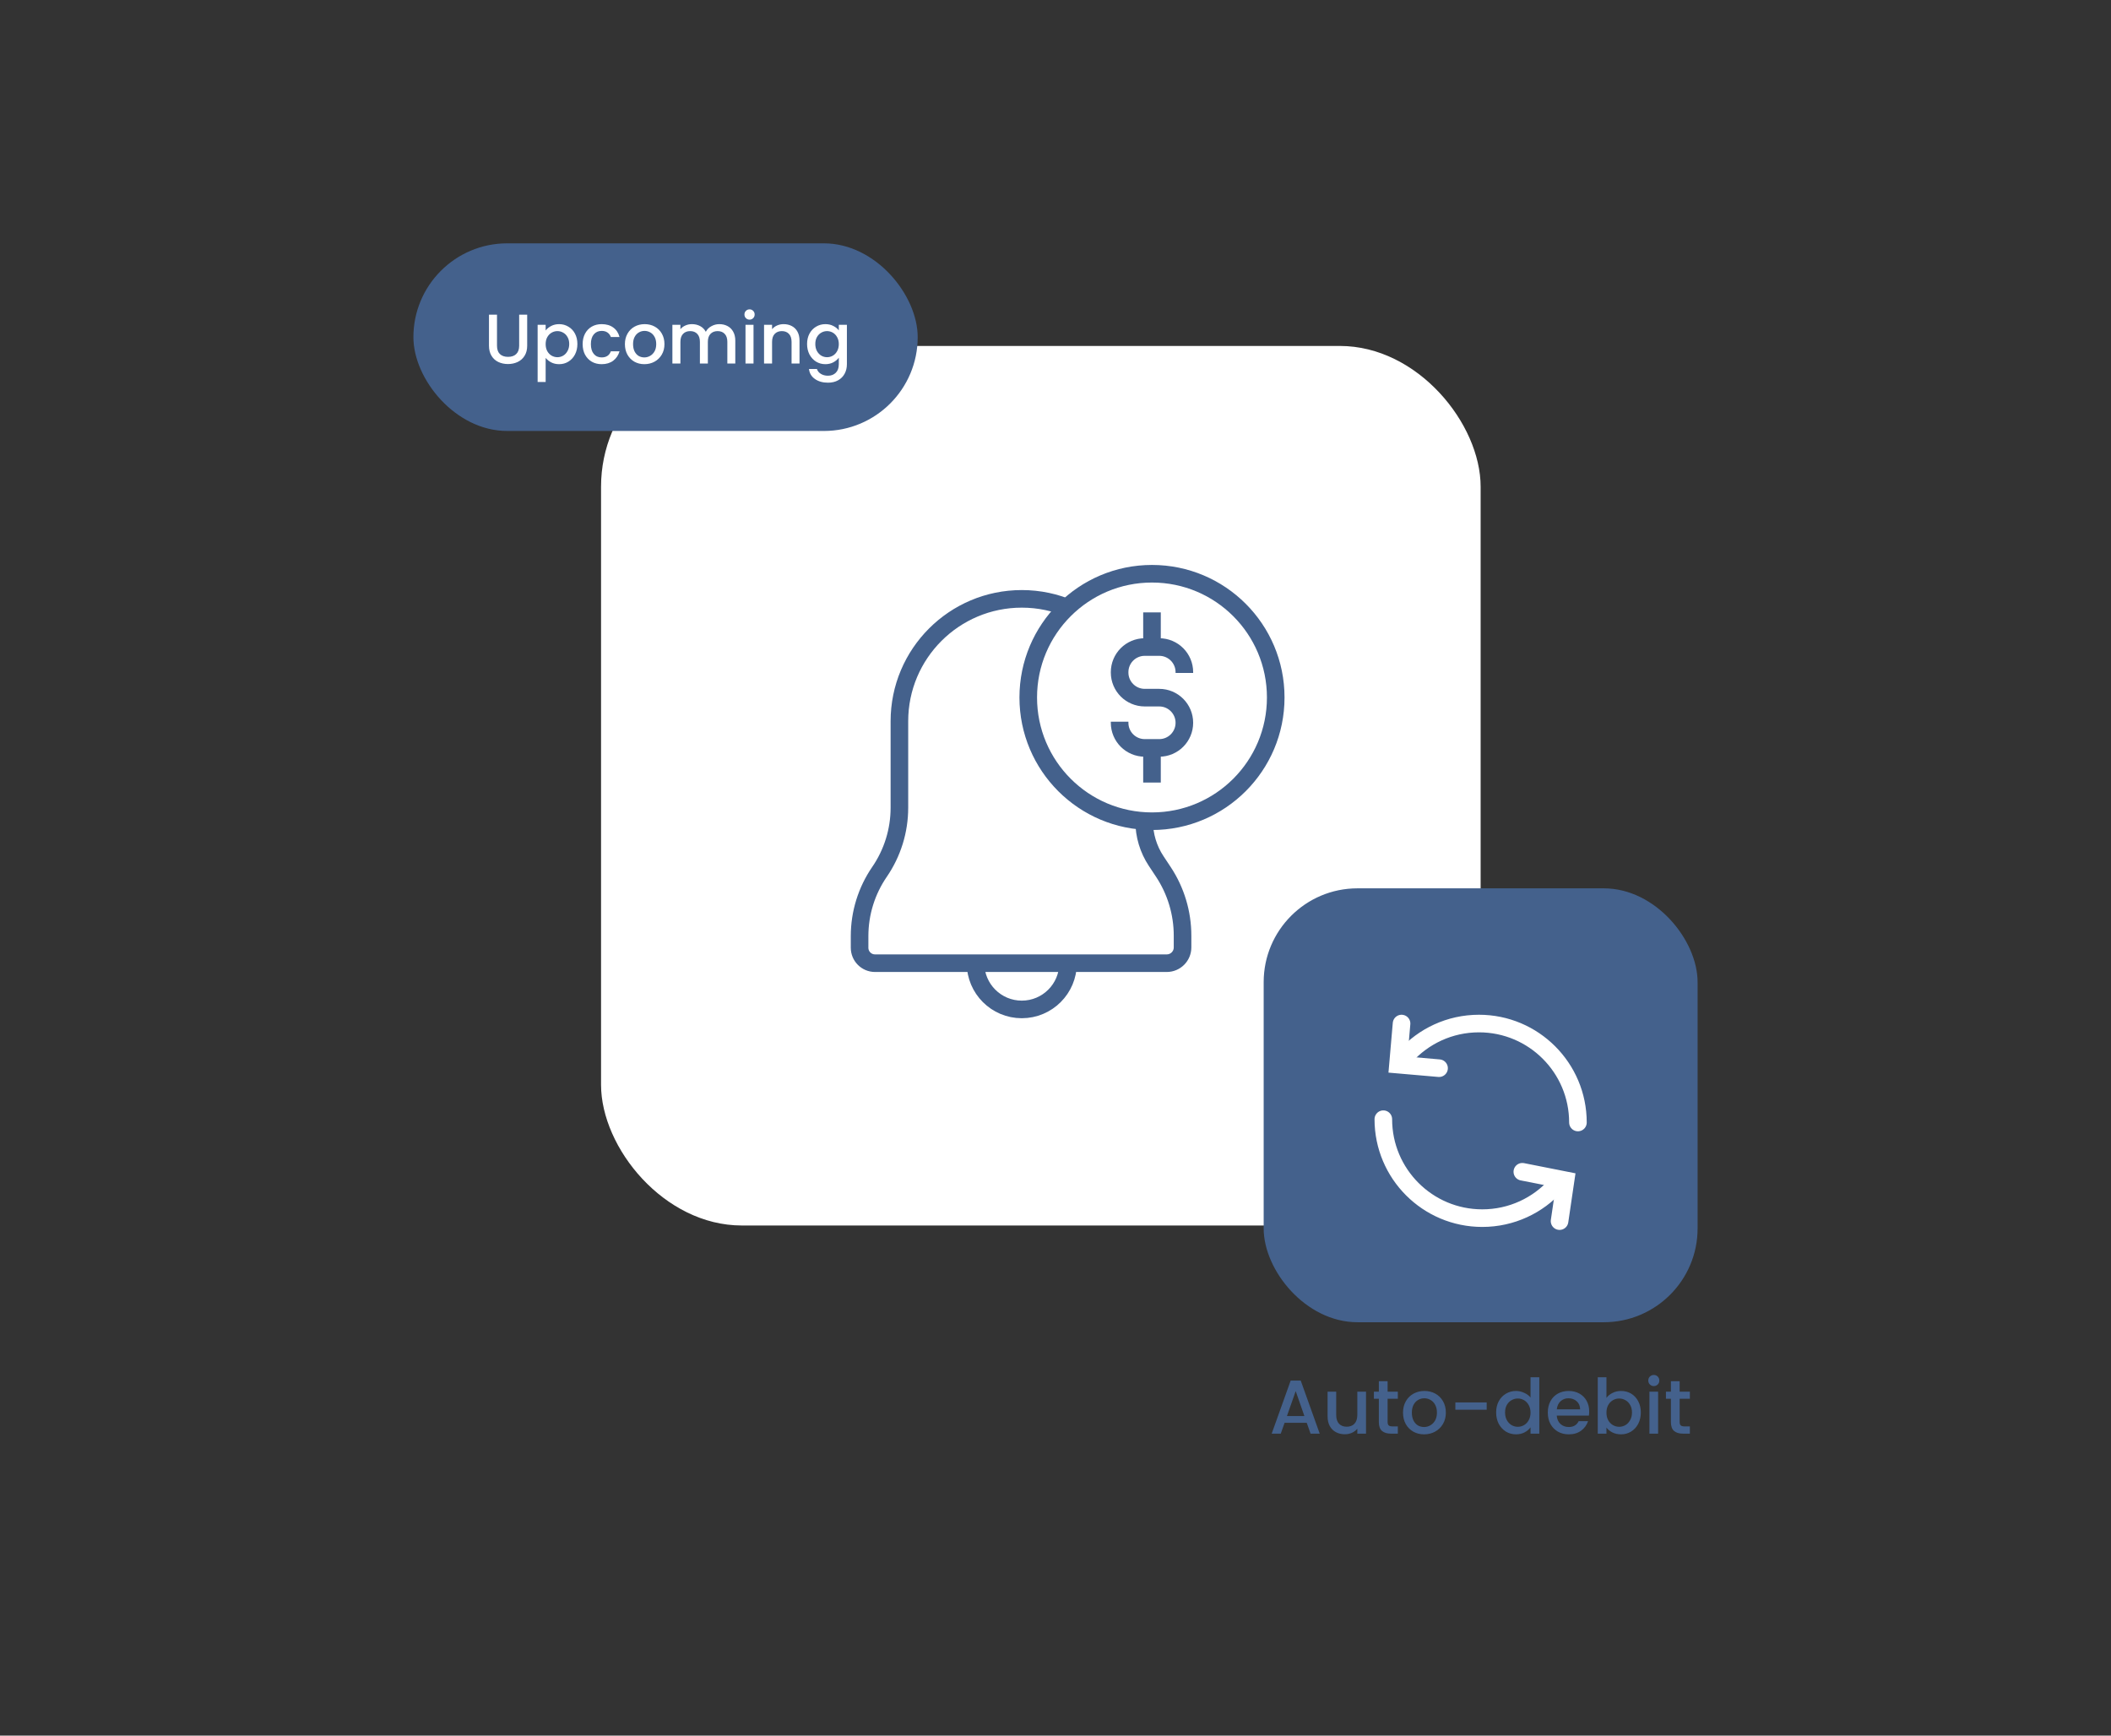
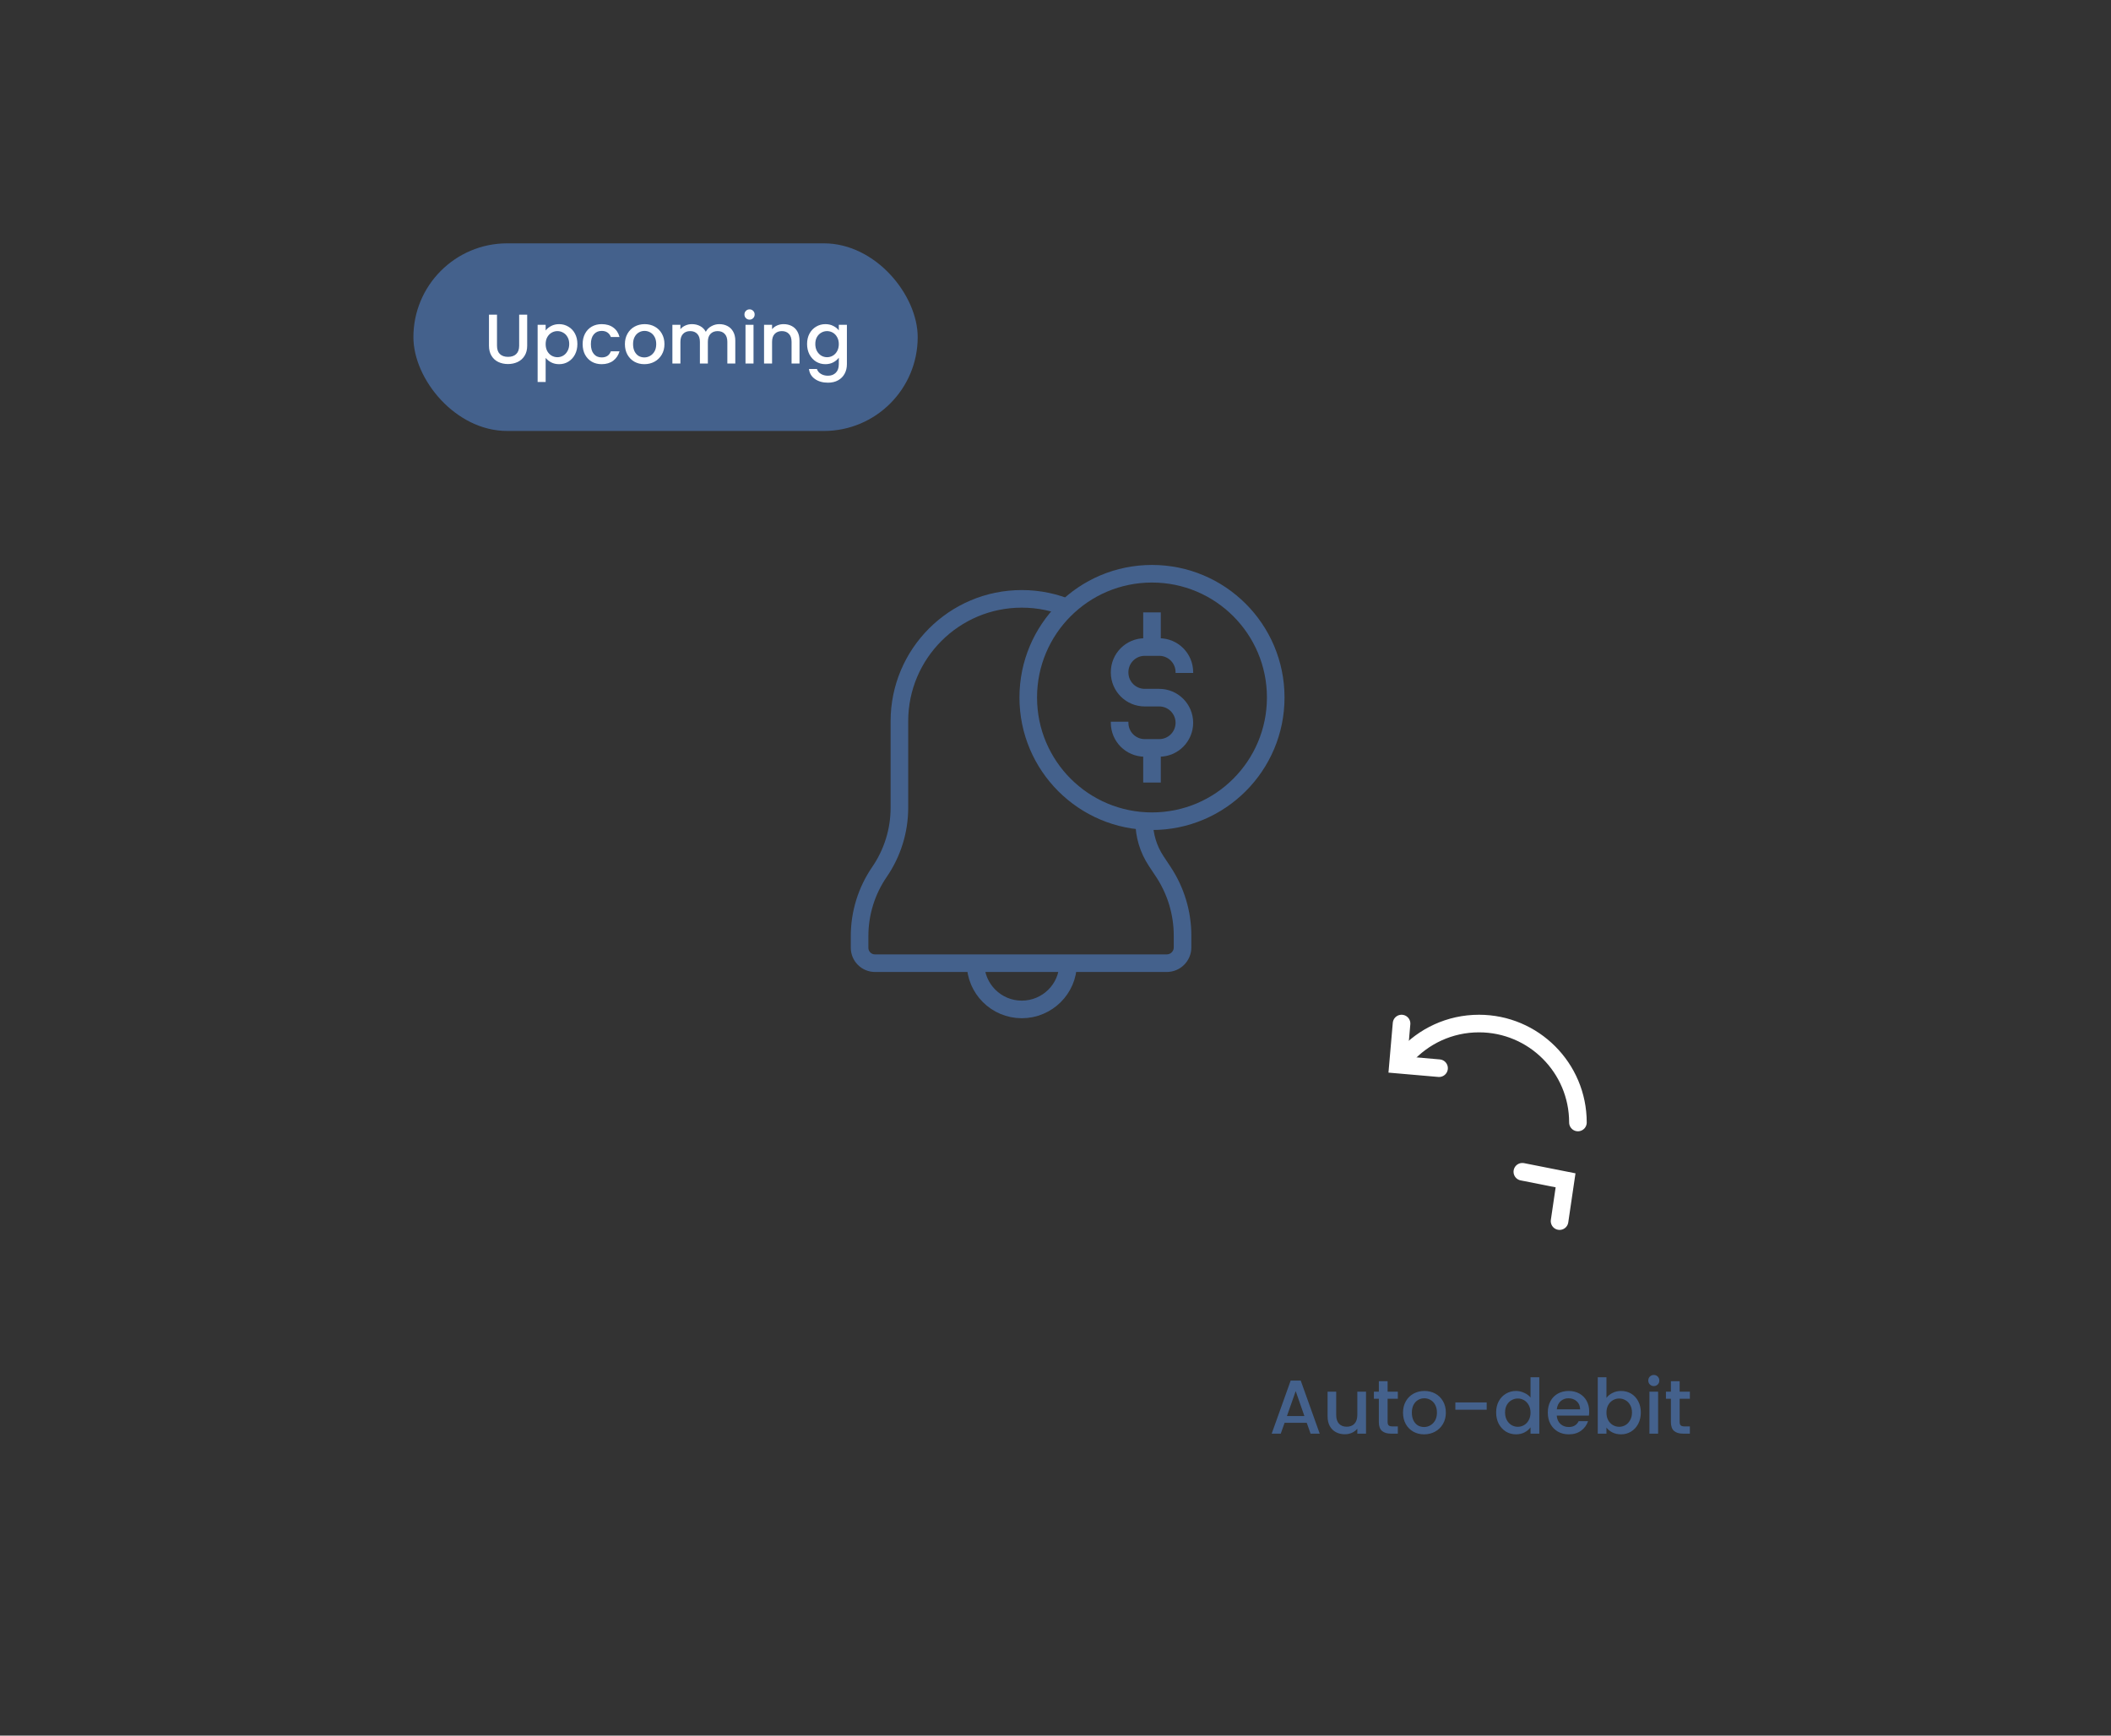
<svg xmlns="http://www.w3.org/2000/svg" width="360" height="296" viewBox="0 0 360 296" fill="none">
  <rect x="0" y="0" width="360" height="296" fill="#333333" stroke="none" />
-   <rect x="102.5" y="59" width="150" height="150" rx="24" fill="white" />
  <g clip-path="url(#clip0_10923_2437)">
    <path d="M182.6 103.868C180.044 102.751 177.22 102.131 174.251 102.131C162.725 102.131 153.38 111.475 153.38 123.001V137.753C153.38 141.66 152.197 145.475 149.985 148.696C147.774 151.917 146.59 155.732 146.59 159.639V161.635C146.59 163.087 147.767 164.265 149.219 164.265H198.976C200.462 164.265 201.666 163.06 201.666 161.574V159.57C201.666 155.703 200.528 151.921 198.394 148.696L197.162 146.835C195.831 144.824 195.121 142.465 195.121 140.053" stroke="#44618C" stroke-width="3" stroke-miterlimit="10" />
-     <path d="M182.139 164.344V164.265C182.139 168.621 178.607 172.152 174.251 172.152C169.895 172.152 166.363 168.621 166.363 164.265V164.344" stroke="#44618C" stroke-width="3" stroke-miterlimit="10" />
+     <path d="M182.139 164.344C182.139 168.621 178.607 172.152 174.251 172.152C169.895 172.152 166.363 168.621 166.363 164.265V164.344" stroke="#44618C" stroke-width="3" stroke-miterlimit="10" />
    <path d="M196.454 140.053C208.109 140.053 217.557 130.605 217.557 118.95C217.557 107.296 208.109 97.848 196.454 97.848C184.799 97.848 175.352 107.296 175.352 118.95C175.352 130.605 184.799 140.053 196.454 140.053Z" stroke="#44618C" stroke-width="3" stroke-miterlimit="10" />
    <path d="M201.976 114.772V114.633C201.976 112.266 200.058 110.348 197.691 110.348H195.219C192.852 110.348 190.934 112.266 190.934 114.633V114.694C190.934 117.061 192.852 118.98 195.219 118.98H197.691C200.058 118.98 201.976 120.899 201.976 123.266C201.976 125.633 200.058 127.551 197.691 127.551H195.219C192.852 127.551 190.934 125.633 190.934 123.266V123.084" stroke="#44618C" stroke-width="3" stroke-miterlimit="10" />
    <path d="M196.455 110.348V104.44" stroke="#44618C" stroke-width="3" stroke-miterlimit="10" />
    <path d="M196.455 133.459V127.552" stroke="#44618C" stroke-width="3" stroke-miterlimit="10" />
  </g>
  <rect x="70.5" y="41.5" width="86" height="32" rx="16" fill="#44618C" />
  <path d="M84.756 53.66V58.952C84.756 59.584 84.92 60.06 85.248 60.38C85.584 60.7 86.048 60.86 86.64 60.86C87.24 60.86 87.704 60.7 88.032 60.38C88.368 60.06 88.536 59.584 88.536 58.952V53.66H89.904V58.952C89.904 59.632 89.756 60.208 89.46 60.68C89.164 61.152 88.768 61.504 88.272 61.736C87.776 61.968 87.228 62.084 86.628 62.084C86.028 62.084 85.48 61.968 84.984 61.736C84.496 61.504 84.108 61.152 83.82 60.68C83.532 60.208 83.388 59.632 83.388 58.952V53.66H84.756ZM93.053 56.36C93.285 56.056 93.601 55.8 94.001 55.592C94.401 55.384 94.853 55.28 95.357 55.28C95.933 55.28 96.457 55.424 96.929 55.712C97.409 55.992 97.785 56.388 98.057 56.9C98.329 57.412 98.465 58 98.465 58.664C98.465 59.328 98.329 59.924 98.057 60.452C97.785 60.972 97.409 61.38 96.929 61.676C96.457 61.964 95.933 62.108 95.357 62.108C94.853 62.108 94.405 62.008 94.013 61.808C93.621 61.6 93.301 61.344 93.053 61.04V65.144H91.685V55.388H93.053V56.36ZM97.073 58.664C97.073 58.208 96.977 57.816 96.785 57.488C96.601 57.152 96.353 56.9 96.041 56.732C95.737 56.556 95.409 56.468 95.057 56.468C94.713 56.468 94.385 56.556 94.073 56.732C93.769 56.908 93.521 57.164 93.329 57.5C93.145 57.836 93.053 58.232 93.053 58.688C93.053 59.144 93.145 59.544 93.329 59.888C93.521 60.224 93.769 60.48 94.073 60.656C94.385 60.832 94.713 60.92 95.057 60.92C95.409 60.92 95.737 60.832 96.041 60.656C96.353 60.472 96.601 60.208 96.785 59.864C96.977 59.52 97.073 59.12 97.073 58.664ZM99.362 58.688C99.362 58.008 99.498 57.412 99.77 56.9C100.05 56.38 100.434 55.98 100.922 55.7C101.41 55.42 101.97 55.28 102.602 55.28C103.402 55.28 104.062 55.472 104.582 55.856C105.11 56.232 105.466 56.772 105.65 57.476H104.174C104.054 57.148 103.862 56.892 103.598 56.708C103.334 56.524 103.002 56.432 102.602 56.432C102.042 56.432 101.594 56.632 101.258 57.032C100.93 57.424 100.766 57.976 100.766 58.688C100.766 59.4 100.93 59.956 101.258 60.356C101.594 60.756 102.042 60.956 102.602 60.956C103.394 60.956 103.918 60.608 104.174 59.912H105.65C105.458 60.584 105.098 61.12 104.57 61.52C104.042 61.912 103.386 62.108 102.602 62.108C101.97 62.108 101.41 61.968 100.922 61.688C100.434 61.4 100.05 61 99.77 60.488C99.498 59.968 99.362 59.368 99.362 58.688ZM109.881 62.108C109.257 62.108 108.693 61.968 108.189 61.688C107.685 61.4 107.289 61 107.001 60.488C106.713 59.968 106.569 59.368 106.569 58.688C106.569 58.016 106.717 57.42 107.013 56.9C107.309 56.38 107.713 55.98 108.225 55.7C108.737 55.42 109.309 55.28 109.941 55.28C110.573 55.28 111.145 55.42 111.657 55.7C112.169 55.98 112.573 56.38 112.869 56.9C113.165 57.42 113.313 58.016 113.313 58.688C113.313 59.36 113.161 59.956 112.857 60.476C112.553 60.996 112.137 61.4 111.609 61.688C111.089 61.968 110.513 62.108 109.881 62.108ZM109.881 60.956C110.233 60.956 110.561 60.868 110.865 60.692C111.177 60.516 111.429 60.26 111.621 59.924C111.813 59.58 111.909 59.168 111.909 58.688C111.909 58.208 111.817 57.8 111.633 57.464C111.449 57.12 111.205 56.864 110.901 56.696C110.597 56.52 110.269 56.432 109.917 56.432C109.565 56.432 109.241 56.52 108.945 56.696C108.649 56.864 108.409 57.12 108.225 57.464C108.049 57.8 107.961 58.208 107.961 58.688C107.961 59.168 108.045 59.58 108.213 59.924C108.389 60.268 108.621 60.528 108.909 60.704C109.205 60.872 109.529 60.956 109.881 60.956ZM122.67 55.28C123.19 55.28 123.654 55.388 124.062 55.604C124.478 55.82 124.802 56.14 125.034 56.564C125.274 56.988 125.394 57.5 125.394 58.1V62H124.038V58.304C124.038 57.712 123.89 57.26 123.594 56.948C123.298 56.628 122.894 56.468 122.382 56.468C121.87 56.468 121.462 56.628 121.158 56.948C120.862 57.26 120.714 57.712 120.714 58.304V62H119.358V58.304C119.358 57.712 119.21 57.26 118.914 56.948C118.618 56.628 118.214 56.468 117.702 56.468C117.19 56.468 116.782 56.628 116.478 56.948C116.182 57.26 116.034 57.712 116.034 58.304V62H114.666V55.388H116.034V56.144C116.258 55.872 116.542 55.66 116.886 55.508C117.23 55.356 117.598 55.28 117.99 55.28C118.518 55.28 118.99 55.392 119.406 55.616C119.822 55.84 120.142 56.164 120.366 56.588C120.566 56.188 120.878 55.872 121.302 55.64C121.726 55.4 122.182 55.28 122.67 55.28ZM127.83 54.512C127.582 54.512 127.374 54.428 127.206 54.26C127.038 54.092 126.954 53.884 126.954 53.636C126.954 53.388 127.038 53.18 127.206 53.012C127.374 52.844 127.582 52.76 127.83 52.76C128.07 52.76 128.274 52.844 128.442 53.012C128.61 53.18 128.694 53.388 128.694 53.636C128.694 53.884 128.61 54.092 128.442 54.26C128.274 54.428 128.07 54.512 127.83 54.512ZM128.502 55.388V62H127.134V55.388H128.502ZM133.634 55.28C134.154 55.28 134.618 55.388 135.026 55.604C135.442 55.82 135.766 56.14 135.998 56.564C136.23 56.988 136.346 57.5 136.346 58.1V62H134.99V58.304C134.99 57.712 134.842 57.26 134.546 56.948C134.25 56.628 133.846 56.468 133.334 56.468C132.822 56.468 132.414 56.628 132.11 56.948C131.814 57.26 131.666 57.712 131.666 58.304V62H130.298V55.388H131.666V56.144C131.89 55.872 132.174 55.66 132.518 55.508C132.87 55.356 133.242 55.28 133.634 55.28ZM140.755 55.28C141.267 55.28 141.719 55.384 142.111 55.592C142.511 55.792 142.823 56.044 143.047 56.348V55.388H144.427V62.108C144.427 62.716 144.299 63.256 144.043 63.728C143.787 64.208 143.415 64.584 142.927 64.856C142.447 65.128 141.871 65.264 141.199 65.264C140.303 65.264 139.559 65.052 138.967 64.628C138.375 64.212 138.039 63.644 137.959 62.924H139.315C139.419 63.268 139.639 63.544 139.975 63.752C140.319 63.968 140.727 64.076 141.199 64.076C141.751 64.076 142.195 63.908 142.531 63.572C142.875 63.236 143.047 62.748 143.047 62.108V61.004C142.815 61.316 142.499 61.58 142.099 61.796C141.707 62.004 141.259 62.108 140.755 62.108C140.179 62.108 139.651 61.964 139.171 61.676C138.699 61.38 138.323 60.972 138.043 60.452C137.771 59.924 137.635 59.328 137.635 58.664C137.635 58 137.771 57.412 138.043 56.9C138.323 56.388 138.699 55.992 139.171 55.712C139.651 55.424 140.179 55.28 140.755 55.28ZM143.047 58.688C143.047 58.232 142.951 57.836 142.759 57.5C142.575 57.164 142.331 56.908 142.027 56.732C141.723 56.556 141.395 56.468 141.043 56.468C140.691 56.468 140.363 56.556 140.059 56.732C139.755 56.9 139.507 57.152 139.315 57.488C139.131 57.816 139.039 58.208 139.039 58.664C139.039 59.12 139.131 59.52 139.315 59.864C139.507 60.208 139.755 60.472 140.059 60.656C140.371 60.832 140.699 60.92 141.043 60.92C141.395 60.92 141.723 60.832 142.027 60.656C142.331 60.48 142.575 60.224 142.759 59.888C142.951 59.544 143.047 59.144 143.047 58.688Z" fill="white" />
-   <rect x="215.5" y="151.5" width="74" height="74" rx="16" fill="#44618C" />
  <path d="M239.641 180.183C242.731 176.731 247.221 174.559 252.218 174.559C261.538 174.559 269.093 182.114 269.093 191.434" stroke="white" stroke-width="3" stroke-miterlimit="10" stroke-linecap="round" />
-   <path d="M265.36 202.12C262.27 205.573 257.779 207.746 252.781 207.746C243.461 207.746 235.906 200.191 235.906 190.871" stroke="white" stroke-width="3" stroke-miterlimit="10" stroke-linecap="round" />
  <path d="M239.015 174.559L238.406 181.563L245.411 182.172" stroke="white" stroke-width="3" stroke-miterlimit="10" stroke-linecap="round" />
  <path d="M259.612 199.837L266.985 201.297L265.96 208.254" stroke="white" stroke-width="3" stroke-miterlimit="10" stroke-linecap="round" />
  <path d="M222.848 242.654H219.065L218.415 244.5H216.868L220.105 235.452H221.821L225.058 244.5H223.498L222.848 242.654ZM222.445 241.497L220.963 237.246L219.468 241.497H222.445ZM232.953 237.337V244.5H231.471V243.655C231.237 243.95 230.929 244.184 230.548 244.357C230.175 244.522 229.776 244.604 229.352 244.604C228.788 244.604 228.281 244.487 227.831 244.253C227.389 244.019 227.038 243.672 226.778 243.213C226.526 242.754 226.401 242.199 226.401 241.549V237.337H227.87V241.328C227.87 241.969 228.03 242.463 228.351 242.81C228.671 243.148 229.109 243.317 229.664 243.317C230.218 243.317 230.656 243.148 230.977 242.81C231.306 242.463 231.471 241.969 231.471 241.328V237.337H232.953ZM236.637 238.546V242.511C236.637 242.78 236.698 242.975 236.819 243.096C236.949 243.209 237.166 243.265 237.469 243.265H238.379V244.5H237.209C236.542 244.5 236.03 244.344 235.675 244.032C235.32 243.72 235.142 243.213 235.142 242.511V238.546H234.297V237.337H235.142V235.556H236.637V237.337H238.379V238.546H236.637ZM242.852 244.617C242.176 244.617 241.565 244.465 241.019 244.162C240.473 243.85 240.044 243.417 239.732 242.862C239.42 242.299 239.264 241.649 239.264 240.912C239.264 240.184 239.424 239.538 239.745 238.975C240.066 238.412 240.503 237.978 241.058 237.675C241.613 237.372 242.232 237.22 242.917 237.22C243.602 237.22 244.221 237.372 244.776 237.675C245.331 237.978 245.768 238.412 246.089 238.975C246.41 239.538 246.57 240.184 246.57 240.912C246.57 241.64 246.405 242.286 246.076 242.849C245.747 243.412 245.296 243.85 244.724 244.162C244.161 244.465 243.537 244.617 242.852 244.617ZM242.852 243.369C243.233 243.369 243.589 243.274 243.918 243.083C244.256 242.892 244.529 242.615 244.737 242.251C244.945 241.878 245.049 241.432 245.049 240.912C245.049 240.392 244.949 239.95 244.75 239.586C244.551 239.213 244.286 238.936 243.957 238.754C243.628 238.563 243.272 238.468 242.891 238.468C242.51 238.468 242.159 238.563 241.838 238.754C241.517 238.936 241.257 239.213 241.058 239.586C240.867 239.95 240.772 240.392 240.772 240.912C240.772 241.432 240.863 241.878 241.045 242.251C241.236 242.624 241.487 242.905 241.799 243.096C242.12 243.278 242.471 243.369 242.852 243.369ZM253.534 239.17V240.418H248.191V239.17H253.534ZM255.146 240.886C255.146 240.167 255.293 239.53 255.588 238.975C255.891 238.42 256.298 237.991 256.81 237.688C257.33 237.376 257.906 237.22 258.539 237.22C259.007 237.22 259.466 237.324 259.917 237.532C260.376 237.731 260.74 238 261.009 238.338V234.88H262.504V244.5H261.009V243.421C260.766 243.768 260.428 244.054 259.995 244.279C259.57 244.504 259.08 244.617 258.526 244.617C257.902 244.617 257.33 244.461 256.81 244.149C256.298 243.828 255.891 243.386 255.588 242.823C255.293 242.251 255.146 241.605 255.146 240.886ZM261.009 240.912C261.009 240.418 260.905 239.989 260.697 239.625C260.497 239.261 260.233 238.984 259.904 238.793C259.574 238.602 259.219 238.507 258.838 238.507C258.456 238.507 258.101 238.602 257.772 238.793C257.442 238.975 257.174 239.248 256.966 239.612C256.766 239.967 256.667 240.392 256.667 240.886C256.667 241.38 256.766 241.813 256.966 242.186C257.174 242.559 257.442 242.845 257.772 243.044C258.11 243.235 258.465 243.33 258.838 243.33C259.219 243.33 259.574 243.235 259.904 243.044C260.233 242.853 260.497 242.576 260.697 242.212C260.905 241.839 261.009 241.406 261.009 240.912ZM271.015 240.717C271.015 240.968 270.998 241.202 270.963 241.419H265.477C265.52 242.017 265.733 242.494 266.114 242.849C266.495 243.196 266.968 243.369 267.531 243.369C268.328 243.369 268.892 243.035 269.221 242.368H270.82C270.603 243.027 270.209 243.568 269.637 243.993C269.074 244.409 268.372 244.617 267.531 244.617C266.846 244.617 266.231 244.465 265.685 244.162C265.148 243.85 264.723 243.417 264.411 242.862C264.108 242.299 263.956 241.649 263.956 240.912C263.956 240.175 264.103 239.53 264.398 238.975C264.701 238.412 265.122 237.978 265.659 237.675C266.205 237.372 266.829 237.22 267.531 237.22C268.207 237.22 268.809 237.367 269.338 237.662C269.867 237.957 270.278 238.368 270.573 238.897C270.868 239.426 271.015 240.032 271.015 240.717ZM269.468 240.353C269.459 239.772 269.264 239.313 268.883 238.975C268.51 238.637 268.038 238.468 267.466 238.468C266.946 238.468 266.5 238.637 266.127 238.975C265.763 239.313 265.551 239.772 265.49 240.353H269.468ZM273.956 238.403C274.207 238.056 274.549 237.775 274.983 237.558C275.425 237.333 275.914 237.22 276.452 237.22C277.084 237.22 277.656 237.372 278.168 237.675C278.679 237.978 279.082 238.412 279.377 238.975C279.671 239.53 279.819 240.167 279.819 240.886C279.819 241.605 279.671 242.251 279.377 242.823C279.082 243.386 278.675 243.828 278.155 244.149C277.643 244.461 277.076 244.617 276.452 244.617C275.897 244.617 275.403 244.509 274.97 244.292C274.545 244.075 274.207 243.798 273.956 243.46V244.5H272.474V234.88H273.956V238.403ZM278.311 240.886C278.311 240.392 278.207 239.967 277.999 239.612C277.799 239.248 277.531 238.975 277.193 238.793C276.863 238.602 276.508 238.507 276.127 238.507C275.754 238.507 275.399 238.602 275.061 238.793C274.731 238.984 274.463 239.261 274.255 239.625C274.055 239.989 273.956 240.418 273.956 240.912C273.956 241.406 274.055 241.839 274.255 242.212C274.463 242.576 274.731 242.853 275.061 243.044C275.399 243.235 275.754 243.33 276.127 243.33C276.508 243.33 276.863 243.235 277.193 243.044C277.531 242.845 277.799 242.559 277.999 242.186C278.207 241.813 278.311 241.38 278.311 240.886ZM282.038 236.388C281.769 236.388 281.544 236.297 281.362 236.115C281.18 235.933 281.089 235.708 281.089 235.439C281.089 235.17 281.18 234.945 281.362 234.763C281.544 234.581 281.769 234.49 282.038 234.49C282.298 234.49 282.519 234.581 282.701 234.763C282.883 234.945 282.974 235.17 282.974 235.439C282.974 235.708 282.883 235.933 282.701 236.115C282.519 236.297 282.298 236.388 282.038 236.388ZM282.766 237.337V244.5H281.284V237.337H282.766ZM286.441 238.546V242.511C286.441 242.78 286.501 242.975 286.623 243.096C286.753 243.209 286.969 243.265 287.273 243.265H288.183V244.5H287.013C286.345 244.5 285.834 244.344 285.479 244.032C285.123 243.72 284.946 243.213 284.946 242.511V238.546H284.101V237.337H284.946V235.556H286.441V237.337H288.183V238.546H286.441Z" fill="#44618C" />
  <defs>
    <clipPath id="clip0_10923_2437">
      <rect width="84" height="84" fill="white" transform="translate(135.5 92)" />
    </clipPath>
  </defs>
</svg>